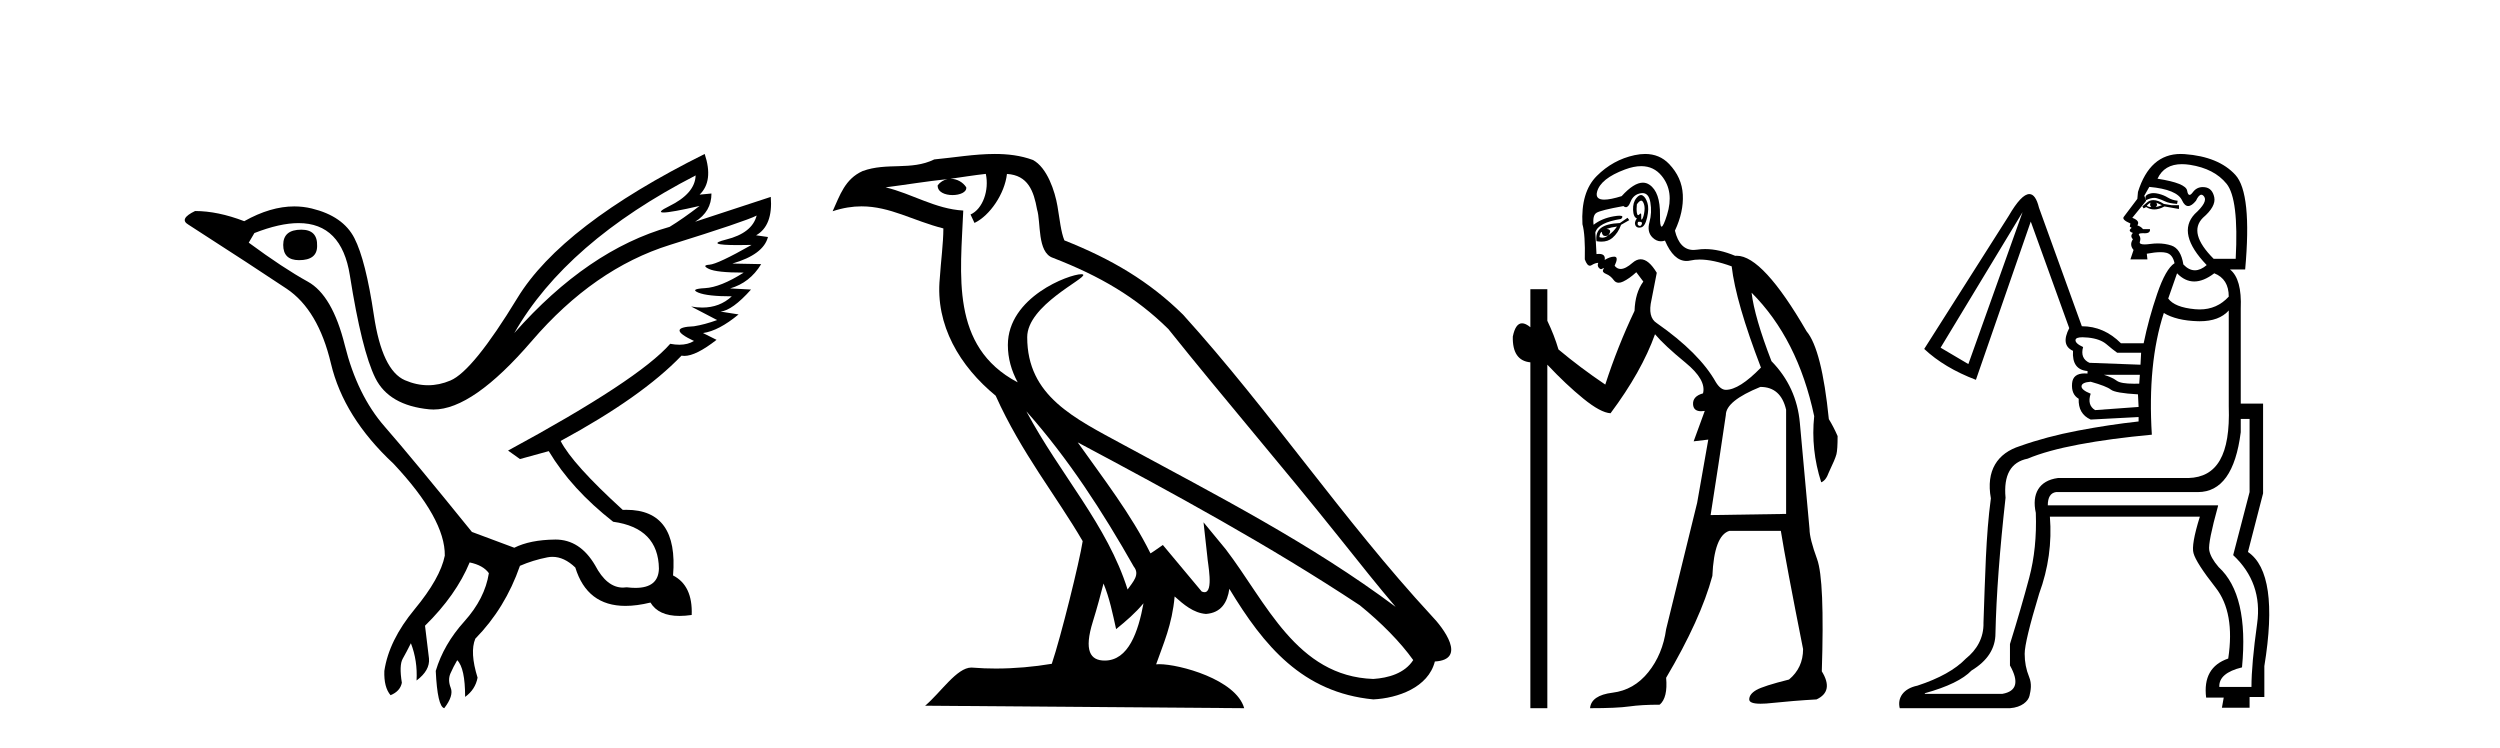
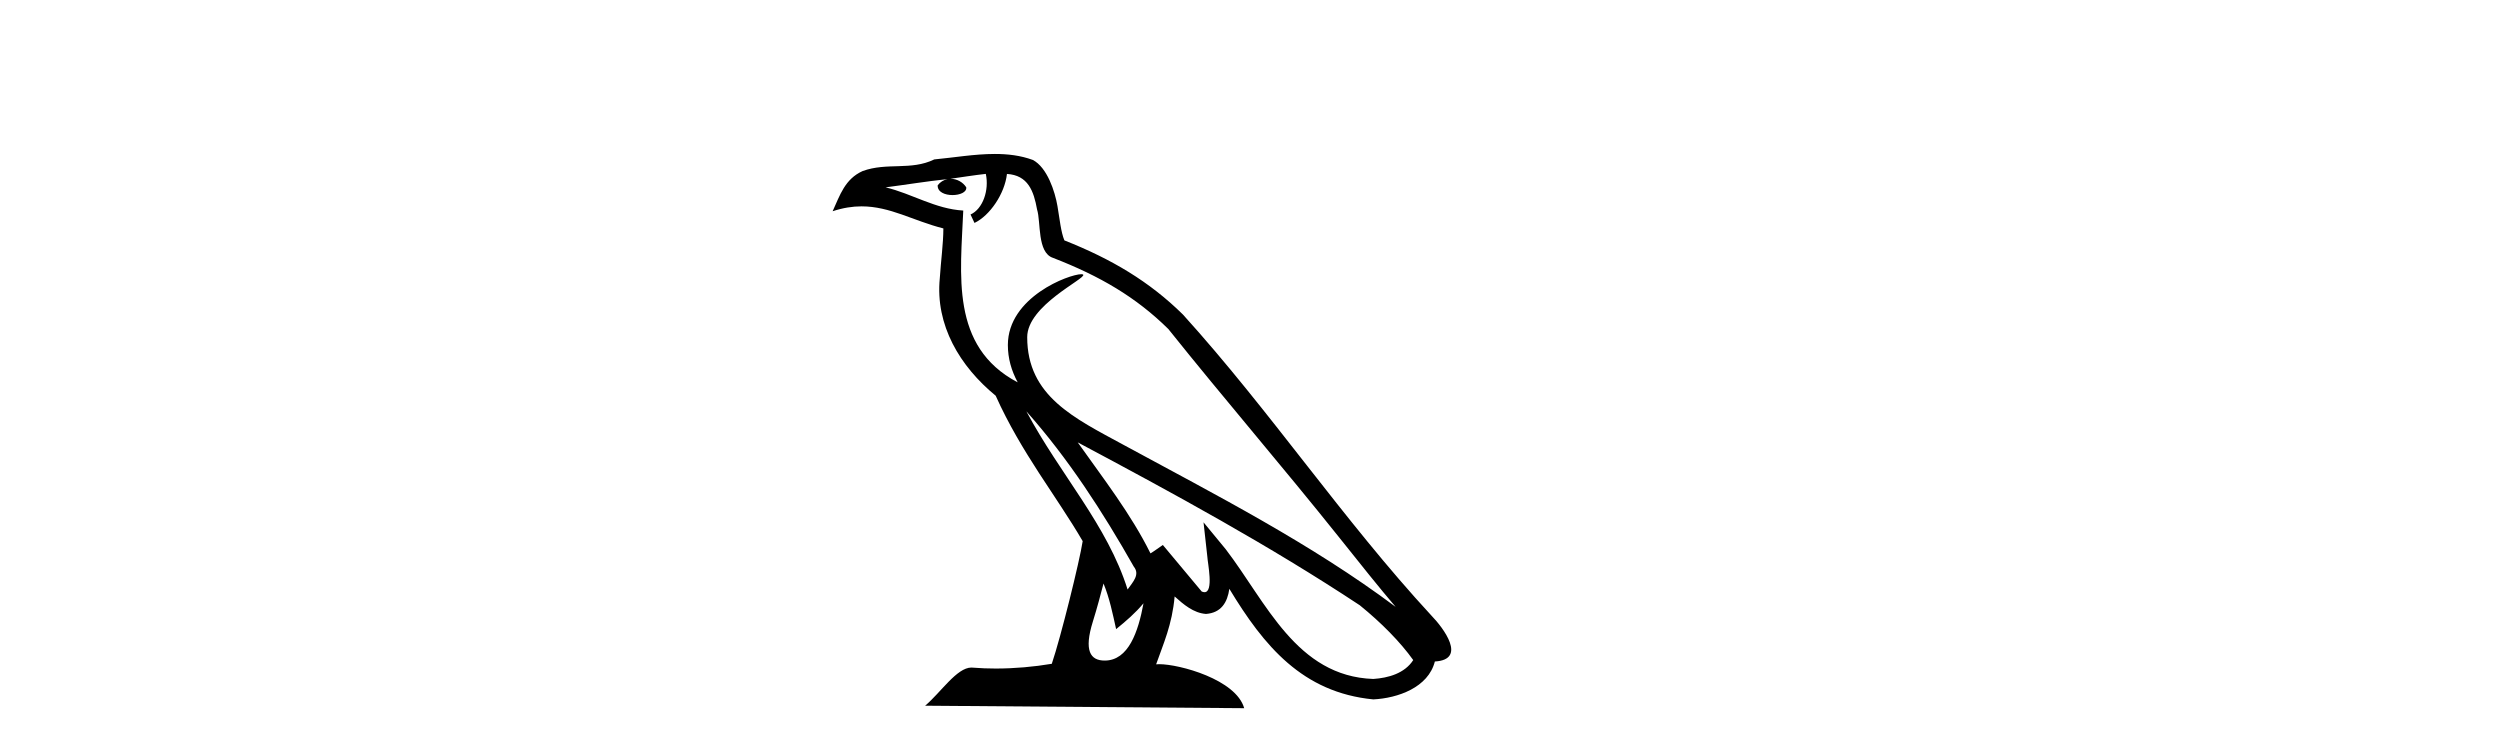
<svg xmlns="http://www.w3.org/2000/svg" width="137.0" height="41.0">
-   <path d="M 16.511 12.586 Q 15.52 12.586 15.52 13.421 Q 15.52 14.257 16.387 14.257 Q 17.378 14.257 17.378 13.483 Q 17.409 12.586 16.511 12.586 ZM 38.121 9.613 Q 38.09 10.604 36.666 11.301 Q 35.962 11.645 36.363 11.645 Q 36.773 11.645 38.338 11.285 L 38.338 11.285 Q 37.409 11.997 36.697 12.431 Q 32.208 13.7 28.183 18.251 Q 31.031 13.267 38.121 9.613 ZM 41.465 11.812 Q 41.217 12.771 39.793 13.127 Q 38.58 13.431 40.445 13.431 Q 40.769 13.431 41.187 13.421 L 41.187 13.421 Q 39.329 14.474 38.88 14.505 Q 38.431 14.536 38.849 14.737 Q 39.267 14.939 40.753 14.939 Q 39.484 15.744 38.632 15.79 Q 37.781 15.836 38.276 16.038 Q 38.772 16.239 40.103 16.239 Q 39.44 16.854 38.487 16.854 Q 38.194 16.854 37.874 16.796 L 37.874 16.796 L 39.298 17.539 Q 38.617 17.787 38.029 17.88 Q 36.45 17.942 38.029 18.685 Q 37.698 18.891 37.23 18.891 Q 36.997 18.891 36.728 18.84 Q 34.994 20.821 27.842 24.691 L 28.493 25.156 L 30.072 24.722 Q 31.31 26.797 33.601 28.592 Q 36.078 28.933 36.109 31.162 Q 36.083 32.216 34.823 32.216 Q 34.602 32.216 34.344 32.184 Q 34.24 32.2 34.139 32.2 Q 33.25 32.2 32.61 30.976 Q 31.783 29.567 30.441 29.567 Q 30.427 29.567 30.412 29.568 Q 29.05 29.583 28.183 30.016 L 25.861 29.15 Q 22.579 25.094 21.078 23.375 Q 19.576 21.657 18.895 18.917 Q 18.214 16.177 16.867 15.434 Q 15.52 14.691 13.631 13.298 L 13.941 12.771 Q 15.333 12.226 16.361 12.226 Q 18.721 12.226 19.173 15.093 Q 19.824 19.211 20.567 20.713 Q 21.31 22.214 23.523 22.431 Q 23.638 22.442 23.756 22.442 Q 25.914 22.442 29.143 18.685 Q 32.548 14.722 36.713 13.421 Q 40.877 12.121 41.465 11.812 ZM 38.617 8.437 Q 30.784 12.338 28.353 16.332 Q 25.923 20.326 24.684 20.852 Q 24.074 21.111 23.46 21.111 Q 22.828 21.111 22.192 20.837 Q 20.938 20.295 20.489 17.276 Q 20.04 14.257 19.421 13.05 Q 18.802 11.842 17.084 11.425 Q 16.615 11.311 16.127 11.311 Q 14.825 11.311 13.384 12.121 Q 11.929 11.564 10.69 11.564 Q 9.792 11.997 10.319 12.307 Q 13.972 14.66 15.706 15.821 Q 17.44 16.982 18.136 19.923 Q 18.833 22.865 21.557 25.403 Q 24.406 28.437 24.375 30.45 Q 24.127 31.688 22.718 33.391 Q 21.31 35.094 21.062 36.766 Q 21.031 37.664 21.403 38.097 Q 21.929 37.881 22.022 37.416 Q 21.867 36.456 22.068 36.1 Q 22.27 35.744 22.517 35.249 Q 22.889 36.209 22.827 37.292 Q 23.57 36.735 23.508 36.085 L 23.291 34.289 Q 24.994 32.617 25.737 30.821 Q 26.48 30.976 26.79 31.41 Q 26.573 32.803 25.443 34.057 Q 24.313 35.311 23.879 36.766 Q 23.972 38.716 24.344 38.809 Q 24.87 38.128 24.7 37.695 Q 24.53 37.261 24.684 36.905 Q 24.839 36.549 25.056 36.178 Q 25.489 36.611 25.489 38.19 Q 26.047 37.788 26.171 37.137 Q 25.737 35.744 26.047 35.001 Q 27.688 33.329 28.493 31.007 Q 29.205 30.698 29.994 30.543 Q 30.135 30.515 30.275 30.515 Q 30.916 30.515 31.527 31.1 Q 32.172 33.203 34.275 33.203 Q 34.896 33.203 35.645 33.02 Q 36.085 33.753 37.238 33.753 Q 37.546 33.753 37.905 33.701 Q 37.967 32.091 36.883 31.534 Q 37.183 27.938 34.322 27.938 Q 34.226 27.938 34.127 27.942 Q 31.372 25.434 30.722 24.165 Q 35.18 21.75 37.347 19.49 Q 37.42 19.504 37.5 19.504 Q 38.139 19.504 39.267 18.623 L 38.524 18.251 Q 39.391 18.128 40.474 17.23 L 39.484 17.075 Q 40.134 17.013 41.156 15.867 L 40.01 15.805 Q 41.094 15.496 41.713 14.474 L 40.134 14.443 Q 41.837 13.948 42.084 12.988 L 41.434 12.895 Q 42.363 12.369 42.239 10.79 L 42.239 10.79 L 38.09 12.152 Q 38.988 11.595 38.988 10.604 L 38.988 10.604 L 38.338 10.666 Q 39.112 9.923 38.617 8.437 Z" style="fill:#000000;stroke:none" />
  <path d="M 56.244 22.54 L 56.244 22.54 C 58.538 25.118 60.437 28.06 62.13 31.048 C 62.486 31.486 62.086 31.888 61.792 32.305 C 60.677 28.763 58.109 26.03 56.244 22.54 ZM 54.023 9.529 C 54.215 10.422 53.862 11.451 53.185 11.755 L 53.402 12.217 C 54.247 11.815 55.06 10.612 55.181 9.532 C 56.335 9.601 56.651 10.47 56.831 11.479 C 57.048 12.168 56.828 13.841 57.702 14.13 C 60.282 15.129 62.255 16.285 64.025 18.031 C 67.08 21.852 70.272 25.552 73.327 29.376 C 74.514 30.865 75.6 32.228 76.481 33.257 C 71.842 29.789 66.658 27.136 61.573 24.38 C 58.87 22.911 56.291 21.71 56.291 18.477 C 56.291 16.738 59.495 15.281 59.363 15.055 C 59.351 15.035 59.314 15.026 59.256 15.026 C 58.598 15.026 55.231 16.274 55.231 18.907 C 55.231 19.637 55.426 20.313 55.766 20.944 C 55.761 20.944 55.756 20.943 55.75 20.943 C 52.058 18.986 52.644 15.028 52.787 11.538 C 51.253 11.453 49.988 10.616 48.531 10.267 C 49.662 10.121 50.788 9.933 51.921 9.816 L 51.921 9.816 C 51.709 9.858 51.514 9.982 51.385 10.154 C 51.366 10.526 51.787 10.69 52.197 10.69 C 52.598 10.69 52.988 10.534 52.95 10.264 C 52.769 9.982 52.439 9.799 52.102 9.799 C 52.092 9.799 52.082 9.799 52.072 9.799 C 52.636 9.719 53.386 9.599 54.023 9.529 ZM 60.473 31.976 C 60.804 32.78 60.976 33.632 61.163 34.476 C 61.701 34.04 62.222 33.593 62.664 33.06 L 62.664 33.06 C 62.376 34.623 61.84 36.199 60.538 36.199 C 59.751 36.199 59.386 35.667 59.891 34.054 C 60.129 33.293 60.318 32.566 60.473 31.976 ZM 59.059 24.242 L 59.059 24.242 C 64.325 27.047 69.539 29.879 74.519 33.171 C 75.692 34.122 76.738 35.181 77.445 36.172 C 76.976 36.901 76.083 37.152 75.257 37.207 C 71.041 37.06 69.391 32.996 67.165 30.093 L 65.953 28.622 L 66.162 30.507 C 66.177 30.846 66.524 32.452 66.006 32.452 C 65.962 32.452 65.912 32.44 65.854 32.415 L 63.724 29.865 C 63.496 30.015 63.281 30.186 63.046 30.325 C 61.99 28.187 60.443 26.196 59.059 24.242 ZM 54.515 8.437 C 53.408 8.437 52.274 8.636 51.199 8.736 C 49.917 9.361 48.618 8.884 47.274 9.373 C 46.303 9.809 46.03 10.693 45.628 11.576 C 46.201 11.386 46.722 11.308 47.213 11.308 C 48.779 11.308 50.04 12.097 51.697 12.518 C 51.694 13.349 51.563 14.292 51.501 15.242 C 51.245 17.816 52.601 20.076 54.563 21.685 C 55.968 24.814 57.912 27.214 59.331 29.655 C 59.162 30.752 58.141 34.89 57.638 36.376 C 56.653 36.542 55.601 36.636 54.566 36.636 C 54.149 36.636 53.734 36.62 53.328 36.588 C 53.296 36.584 53.265 36.582 53.233 36.582 C 52.435 36.582 51.558 37.945 50.698 38.673 L 68.182 38.809 C 67.736 37.233 64.63 36.397 63.526 36.397 C 63.462 36.397 63.405 36.399 63.356 36.405 C 63.746 35.29 64.232 34.243 64.37 32.686 C 64.858 33.123 65.405 33.595 66.088 33.644 C 66.923 33.582 67.262 33.011 67.368 32.267 C 69.26 35.396 71.376 37.951 75.257 38.327 C 76.598 38.261 78.269 37.675 78.63 36.25 C 80.409 36.149 79.105 34.416 78.445 33.737 C 73.604 28.498 69.609 22.517 64.826 17.238 C 62.984 15.421 60.904 14.192 58.328 13.173 C 58.136 12.702 58.074 12.032 57.949 11.295 C 57.813 10.491 57.384 9.174 56.599 8.765 C 55.931 8.519 55.229 8.437 54.515 8.437 Z" style="fill:#000000;stroke:none" />
-   <path d="M 89.938 10.996 Q 89.996 10.996 90.038 11.069 Q 90.15 11.261 90.118 11.55 Q 90.086 11.838 90.006 11.983 Q 89.977 12.035 89.96 12.035 Q 89.931 12.035 89.941 11.87 Q 89.952 11.699 89.906 11.699 Q 89.883 11.699 89.845 11.742 Q 89.802 11.791 89.771 11.791 Q 89.721 11.791 89.701 11.662 Q 89.669 11.453 89.701 11.197 Q 89.841 10.996 89.938 10.996 ZM 89.848 12.153 Q 90.013 12.153 89.974 12.271 Q 89.937 12.38 89.865 12.38 Q 89.841 12.38 89.813 12.367 Q 89.701 12.319 89.765 12.159 Q 89.812 12.153 89.848 12.153 ZM 89.938 9.105 Q 90.629 9.105 91.064 9.642 Q 91.753 10.491 91.353 11.774 Q 91.151 12.42 91.055 12.42 Q 90.96 12.42 90.968 11.79 Q 90.984 10.523 90.39 10.123 Q 90.224 10.01 90.031 10.01 Q 89.536 10.01 88.867 10.748 Q 88.251 10.94 87.913 10.94 Q 87.405 10.94 87.52 10.507 Q 87.713 9.786 89.044 9.289 Q 89.535 9.105 89.938 9.105 ZM 89.927 10.688 Q 89.806 10.688 89.669 10.86 Q 89.476 11.101 89.492 11.502 Q 89.509 11.902 89.701 11.967 Q 89.541 12.191 89.621 12.351 Q 89.682 12.475 89.83 12.475 Q 89.874 12.475 89.925 12.464 Q 90.15 12.416 90.262 11.918 Q 90.374 11.421 90.278 11.117 Q 90.182 10.812 90.022 10.716 Q 89.976 10.688 89.927 10.688 ZM 88.611 12.416 Q 88.418 12.704 88.13 12.897 Q 88.386 12.576 88.033 12.544 Q 88.322 12.448 88.611 12.416 ZM 87.777 12.704 Q 87.8 12.933 87.97 12.933 Q 88.038 12.933 88.13 12.897 L 88.13 12.897 Q 87.98 13.025 87.816 13.025 Q 87.734 13.025 87.648 12.993 Q 87.681 12.736 87.777 12.704 ZM 89.188 11.935 L 88.771 12.223 Q 88.033 12.255 87.729 12.496 Q 87.424 12.736 87.488 13.217 Q 87.63 13.242 87.757 13.242 Q 88.117 13.242 88.354 13.041 Q 88.675 12.768 88.835 12.319 L 89.284 12.063 L 89.188 11.935 ZM 90.008 10.581 Q 90.352 10.581 90.439 11.085 Q 90.535 11.646 90.39 12.175 Q 90.246 12.704 90.551 13.009 Q 90.765 13.223 91.019 13.223 Q 91.126 13.223 91.24 13.185 Q 91.714 14.301 92.419 14.301 Q 92.525 14.301 92.635 14.276 Q 92.867 14.223 93.141 14.223 Q 93.87 14.223 94.896 14.596 Q 95.121 16.553 96.5 20.144 Q 95.313 21.363 94.576 21.363 Q 94.287 21.363 94.03 20.946 Q 93.132 19.343 90.791 17.707 Q 90.278 17.386 90.503 16.424 L 90.791 14.949 Q 90.347 14.208 89.909 14.208 Q 89.684 14.208 89.46 14.404 Q 89.079 14.739 88.81 14.739 Q 88.617 14.739 88.482 14.564 Q 88.707 14.083 88.482 14.067 Q 88.465 14.066 88.447 14.066 Q 88.233 14.066 87.937 14.244 Q 87.992 13.914 87.623 13.914 Q 87.561 13.914 87.488 13.923 L 87.424 12.736 Q 87.584 12.191 88.835 11.999 Q 89.014 11.82 88.75 11.82 Q 88.634 11.82 88.434 11.854 Q 87.777 11.967 87.328 12.319 Q 87.264 11.806 87.488 11.662 Q 87.713 11.518 88.963 11.293 Q 89.034 11.354 89.099 11.354 Q 89.238 11.354 89.348 11.069 Q 89.509 10.652 89.925 10.588 Q 89.968 10.581 90.008 10.581 ZM 96.468 21.203 Q 97.59 21.203 97.879 22.454 L 97.879 28.162 L 93.742 28.226 Q 94.191 25.372 94.576 22.742 Q 94.576 21.972 96.468 21.203 ZM 90.153 8.437 Q 89.879 8.437 89.573 8.503 Q 88.386 8.76 87.504 9.642 Q 86.622 10.523 86.718 12.287 Q 86.879 12.865 86.847 14.212 Q 86.971 14.561 87.125 14.561 Q 87.169 14.561 87.216 14.532 Q 87.424 14.404 87.584 14.404 Q 87.52 14.564 87.616 14.677 Q 87.678 14.748 87.739 14.748 Q 87.774 14.748 87.809 14.725 Q 87.86 14.686 87.878 14.686 Q 87.905 14.686 87.857 14.773 Q 87.777 14.917 88.017 15.013 Q 88.258 15.109 88.434 15.35 Q 88.54 15.494 88.704 15.494 Q 88.813 15.494 88.947 15.43 Q 89.284 15.27 89.669 14.917 L 90.054 15.43 Q 89.605 16.04 89.573 17.034 Q 88.643 18.99 87.969 21.075 Q 86.59 20.144 85.404 19.15 Q 85.179 18.381 84.794 17.579 L 84.794 15.847 L 83.864 15.847 L 83.864 17.932 Q 83.605 17.717 83.409 17.717 Q 83.048 17.717 82.902 18.445 Q 82.87 19.76 83.864 19.856 L 83.864 38.809 L 84.794 38.809 L 84.794 19.984 Q 85.82 21.075 86.767 21.844 Q 87.713 22.614 88.258 22.646 Q 89.958 20.369 90.695 18.316 Q 91.208 18.926 92.363 19.872 Q 93.517 20.818 93.325 21.556 Q 92.748 21.716 92.78 22.165 Q 92.806 22.535 93.224 22.535 Q 93.314 22.535 93.421 22.518 L 93.421 22.518 L 92.812 24.185 L 93.614 24.089 L 93.004 27.553 Q 91.882 32.107 91.304 34.48 Q 91.112 35.859 90.326 36.837 Q 89.541 37.815 88.37 37.959 Q 87.199 38.104 87.135 38.809 Q 88.611 38.809 89.284 38.713 Q 89.958 38.617 90.952 38.617 Q 91.401 38.232 91.304 37.142 Q 93.197 33.935 93.838 31.561 Q 93.934 29.349 94.768 29.092 L 97.59 29.092 Q 97.879 30.888 98.809 35.57 Q 98.809 36.596 98.039 37.238 Q 96.628 37.591 96.243 37.815 Q 95.858 38.04 95.858 38.328 Q 95.858 38.564 96.481 38.564 Q 96.619 38.564 96.788 38.553 Q 98.36 38.392 99.546 38.328 Q 100.509 37.879 99.835 36.789 Q 99.995 31.786 99.579 30.647 Q 99.162 29.509 99.162 28.996 Q 98.809 25.147 98.632 23.175 Q 98.456 21.203 97.077 19.792 Q 96.147 17.386 95.987 16.04 L 95.987 16.04 Q 98.52 18.573 99.418 22.806 Q 99.226 24.634 99.803 26.43 Q 100.06 26.334 100.22 25.885 Q 100.573 25.147 100.637 24.891 Q 100.701 24.634 100.701 23.897 Q 100.477 23.384 100.22 22.967 Q 99.835 19.15 99.001 18.156 Q 96.604 14.015 95.174 14.015 Q 95.131 14.015 95.089 14.019 Q 94.201 13.649 93.445 13.649 Q 93.219 13.649 93.004 13.682 Q 92.903 13.698 92.81 13.698 Q 92.043 13.698 91.786 12.64 Q 92.267 11.614 92.218 10.668 Q 92.17 9.722 91.465 8.984 Q 90.941 8.437 90.153 8.437 Z" style="fill:#000000;stroke:none" />
-   <path d="M 118.013 10.582 C 117.948 10.582 117.889 10.59 117.834 10.605 C 117.708 10.639 117.627 10.685 117.592 10.743 C 117.558 10.8 117.564 10.875 117.61 10.967 C 117.774 10.885 117.921 10.844 118.05 10.844 C 118.102 10.844 118.151 10.851 118.197 10.864 C 118.358 10.91 118.508 10.967 118.646 11.036 C 118.785 11.106 119.003 11.152 119.303 11.175 L 119.337 11.002 C 119.13 10.979 118.952 10.921 118.802 10.829 C 118.652 10.737 118.485 10.668 118.301 10.622 C 118.195 10.596 118.1 10.582 118.013 10.582 ZM 117.852 11.106 C 117.806 11.198 117.817 11.278 117.886 11.347 C 117.794 11.347 117.713 11.324 117.644 11.278 C 117.69 11.209 117.759 11.152 117.852 11.106 ZM 118.163 11.106 L 118.474 11.244 C 118.358 11.29 118.243 11.324 118.128 11.347 C 118.22 11.278 118.232 11.198 118.163 11.106 ZM 118.004 10.966 C 117.868 10.966 117.748 11.012 117.644 11.106 L 117.402 11.313 L 117.472 11.417 L 117.61 11.347 C 117.751 11.434 117.899 11.478 118.055 11.478 C 118.231 11.478 118.417 11.423 118.612 11.313 L 119.199 11.417 L 119.407 11.451 L 119.407 11.244 L 118.992 11.244 L 118.577 11.175 C 118.362 11.035 118.171 10.966 118.004 10.966 ZM 119.569 8.996 C 119.707 8.996 119.855 9.008 120.011 9.032 C 120.898 9.171 121.566 9.516 122.015 10.069 C 122.465 10.622 122.632 11.992 122.516 14.181 L 121.307 14.181 C 120.363 13.236 120.167 12.488 120.72 11.935 C 121.203 11.52 121.411 11.146 121.342 10.812 C 121.272 10.478 121.1 10.294 120.823 10.259 C 120.786 10.254 120.749 10.252 120.713 10.252 C 120.488 10.252 120.306 10.346 120.167 10.535 C 120.095 10.632 120.035 10.681 119.987 10.681 C 119.925 10.681 119.881 10.603 119.856 10.449 C 119.81 10.173 119.268 9.954 118.232 9.793 C 118.478 9.261 118.924 8.996 119.569 8.996 ZM 117.782 10.242 C 118.796 10.334 119.395 10.582 119.579 10.985 C 119.673 11.189 119.784 11.291 119.913 11.291 C 120.038 11.291 120.181 11.195 120.339 11.002 C 120.442 10.781 120.541 10.671 120.634 10.671 C 120.687 10.671 120.739 10.707 120.789 10.777 C 120.927 10.973 120.754 11.29 120.27 11.728 C 119.602 12.442 119.821 13.375 120.927 14.526 C 120.703 14.717 120.488 14.812 120.28 14.812 C 120.06 14.812 119.85 14.705 119.648 14.492 C 119.556 13.916 119.337 13.57 118.992 13.455 C 118.762 13.378 118.513 13.34 118.247 13.34 C 118.114 13.34 117.976 13.35 117.834 13.369 C 117.709 13.386 117.604 13.394 117.52 13.394 C 117.317 13.394 117.232 13.346 117.264 13.248 C 117.31 13.11 117.299 12.995 117.23 12.902 C 117.168 12.82 117.23 12.78 117.414 12.78 C 117.437 12.78 117.462 12.78 117.489 12.781 C 117.505 12.782 117.52 12.783 117.535 12.783 C 117.745 12.783 117.839 12.707 117.817 12.557 L 117.437 12.557 C 117.368 12.465 117.264 12.396 117.126 12.35 C 117.241 12.188 117.149 12.05 116.85 11.935 L 117.61 11.002 L 117.506 10.726 L 117.782 10.242 ZM 121.342 14.976 C 121.871 15.183 122.136 15.609 122.136 16.254 C 121.708 16.723 121.177 16.957 120.542 16.957 C 120.459 16.957 120.374 16.953 120.288 16.945 C 119.539 16.876 119.049 16.68 118.819 16.358 L 119.303 14.976 C 119.591 15.275 119.905 15.425 120.244 15.425 C 120.584 15.425 120.95 15.275 121.342 14.976 ZM 110.837 11.624 L 107.866 19.951 L 106.345 19.053 L 110.837 11.624 ZM 114.125 18.482 C 114.212 18.482 114.314 18.488 114.431 18.5 C 114.868 18.546 115.202 18.667 115.433 18.863 C 115.663 19.059 115.859 19.214 116.02 19.329 L 117.333 19.329 L 117.299 19.986 L 114.5 19.882 C 114.154 19.721 114.039 19.433 114.154 19.018 C 113.855 18.88 113.717 18.748 113.74 18.621 C 113.757 18.528 113.885 18.482 114.125 18.482 ZM 117.264 20.539 L 117.23 21.023 C 117.13 21.026 117.037 21.028 116.949 21.028 C 116.464 21.028 116.149 20.974 116.003 20.867 C 115.83 20.74 115.594 20.631 115.295 20.539 ZM 114.569 20.919 C 115.145 21.08 115.513 21.224 115.675 21.351 C 115.836 21.478 116.331 21.564 117.161 21.61 L 117.195 22.301 L 114.811 22.474 C 114.511 22.29 114.431 21.99 114.569 21.575 C 114.223 21.437 114.056 21.299 114.068 21.161 C 114.079 21.023 114.246 20.942 114.569 20.919 ZM 123.277 22.958 L 123.277 26.966 L 122.378 30.421 C 123.461 31.435 123.899 32.685 123.691 34.17 C 123.484 35.656 123.38 36.814 123.38 37.643 L 121.618 37.643 C 121.595 37.136 122.01 36.779 122.862 36.572 C 123.115 33.923 122.689 32.091 121.583 31.078 C 121.284 30.732 121.111 30.421 121.065 30.145 C 121.019 29.868 121.18 29.062 121.549 27.726 L 121.549 27.692 L 112.219 27.692 C 112.219 27.254 112.369 27.012 112.669 26.966 L 120.443 26.966 C 121.733 26.966 122.516 25.872 122.793 23.683 L 122.793 22.958 ZM 122.136 17.014 L 122.136 22.267 C 122.228 24.939 121.491 26.15 119.925 26.196 L 112.772 26.196 C 111.736 26.334 111.332 27.07 111.563 28.106 C 111.609 29.396 111.488 30.583 111.2 31.665 C 110.912 32.748 110.561 33.957 110.146 35.293 L 110.146 36.468 C 110.653 37.367 110.515 37.885 109.731 38.023 L 105.481 38.023 L 105.481 37.989 C 106.725 37.643 107.578 37.228 108.038 36.745 C 108.914 36.215 109.351 35.535 109.351 34.706 C 109.397 32.633 109.582 30.156 109.904 27.277 C 109.789 26.033 110.192 25.319 111.114 25.135 C 111.828 24.835 112.766 24.576 113.93 24.357 C 115.093 24.138 116.423 23.96 117.921 23.821 C 117.759 21.218 117.978 18.995 118.577 17.153 C 119.038 17.429 119.654 17.579 120.426 17.602 C 120.466 17.603 120.507 17.604 120.546 17.604 C 121.257 17.604 121.787 17.407 122.136 17.014 ZM 119.502 8.437 C 118.375 8.437 117.594 9.131 117.161 10.518 L 117.126 10.898 C 116.711 11.451 116.464 11.779 116.383 11.883 C 116.302 11.987 116.423 12.108 116.746 12.246 L 116.711 12.419 L 116.815 12.488 C 116.654 12.603 116.677 12.695 116.884 12.764 C 116.769 12.879 116.769 12.995 116.884 13.11 C 116.746 13.317 116.757 13.513 116.919 13.697 L 116.746 14.215 L 117.679 14.215 L 117.644 13.904 C 117.942 13.848 118.192 13.819 118.393 13.819 C 118.52 13.819 118.627 13.83 118.715 13.853 C 118.946 13.91 119.096 14.1 119.165 14.423 C 118.842 14.63 118.525 15.189 118.214 16.099 C 117.903 17.009 117.656 17.913 117.472 18.811 L 116.228 18.811 C 115.606 18.189 114.891 17.878 114.085 17.878 L 111.736 11.382 C 111.614 10.884 111.438 10.635 111.208 10.635 C 110.917 10.635 110.54 11.033 110.077 11.831 L 105.447 19.122 C 106.184 19.813 107.128 20.378 108.28 20.815 L 111.286 12.142 L 113.394 17.982 C 113.072 18.604 113.141 19.018 113.601 19.226 C 113.555 19.917 113.82 20.285 114.396 20.332 L 114.396 20.47 C 114.342 20.465 114.29 20.463 114.241 20.463 C 113.811 20.463 113.581 20.644 113.55 21.005 C 113.515 21.408 113.636 21.691 113.912 21.852 C 113.889 22.405 114.108 22.785 114.569 22.992 L 117.195 22.854 L 117.195 23.096 C 116.135 23.211 115.03 23.378 113.878 23.597 C 112.726 23.816 111.666 24.098 110.699 24.443 C 109.455 24.835 108.823 25.791 109.1 27.311 C 108.823 29.339 108.787 31.608 108.695 34.119 C 108.718 34.971 108.31 35.627 107.734 36.088 C 107.158 36.687 106.271 37.182 105.073 37.574 C 104.29 37.735 103.968 38.256 104.106 38.809 L 110.146 38.809 C 110.791 38.763 111.148 38.426 111.217 38.127 C 111.286 37.827 111.355 37.482 111.194 37.09 C 111.033 36.699 110.952 36.278 110.952 35.829 C 110.952 35.38 111.217 34.28 111.747 32.529 C 112.254 31.147 112.449 29.742 112.334 28.313 L 120.552 28.313 C 120.229 29.35 120.114 30.018 120.206 30.318 C 120.299 30.663 120.702 31.291 121.416 32.201 C 122.13 33.111 122.36 34.406 122.107 36.088 C 121.162 36.411 120.759 37.125 120.897 38.23 L 121.86 38.23 L 121.761 38.783 L 123.277 38.783 L 123.277 38.196 L 124.086 38.196 L 124.086 36.503 C 124.639 33.116 124.339 31.032 123.188 30.248 L 124.017 27.035 L 124.017 22.117 L 122.793 22.117 L 122.793 16.911 C 122.839 15.828 122.643 15.114 122.205 14.768 L 123.035 14.768 C 123.288 11.981 123.11 10.253 122.499 9.585 C 121.889 8.917 120.961 8.537 119.718 8.445 C 119.644 8.44 119.573 8.437 119.502 8.437 Z" style="fill:#000000;stroke:none" />
</svg>